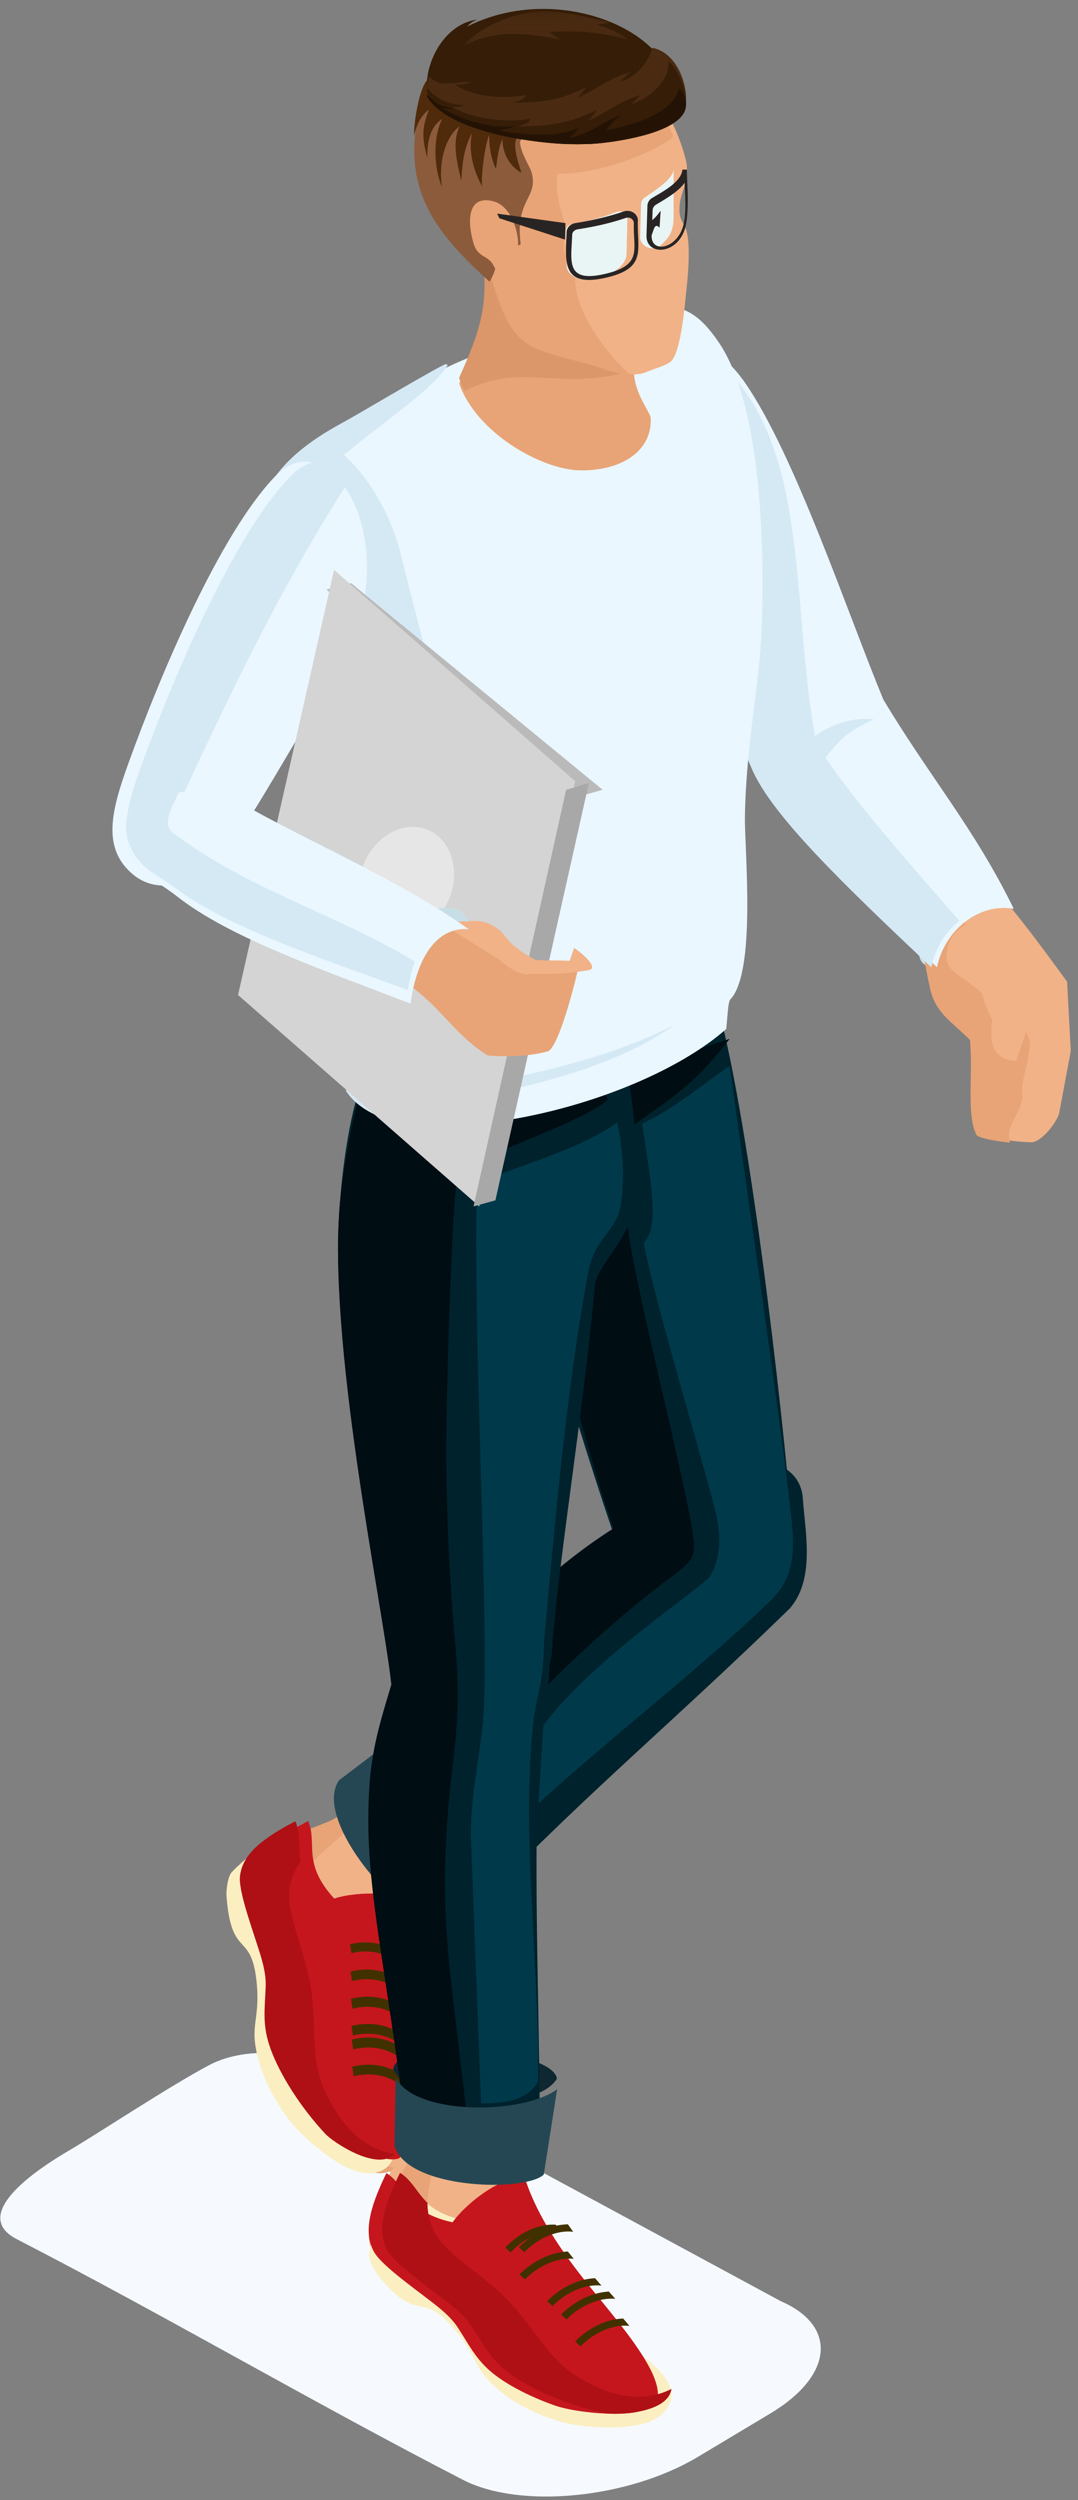
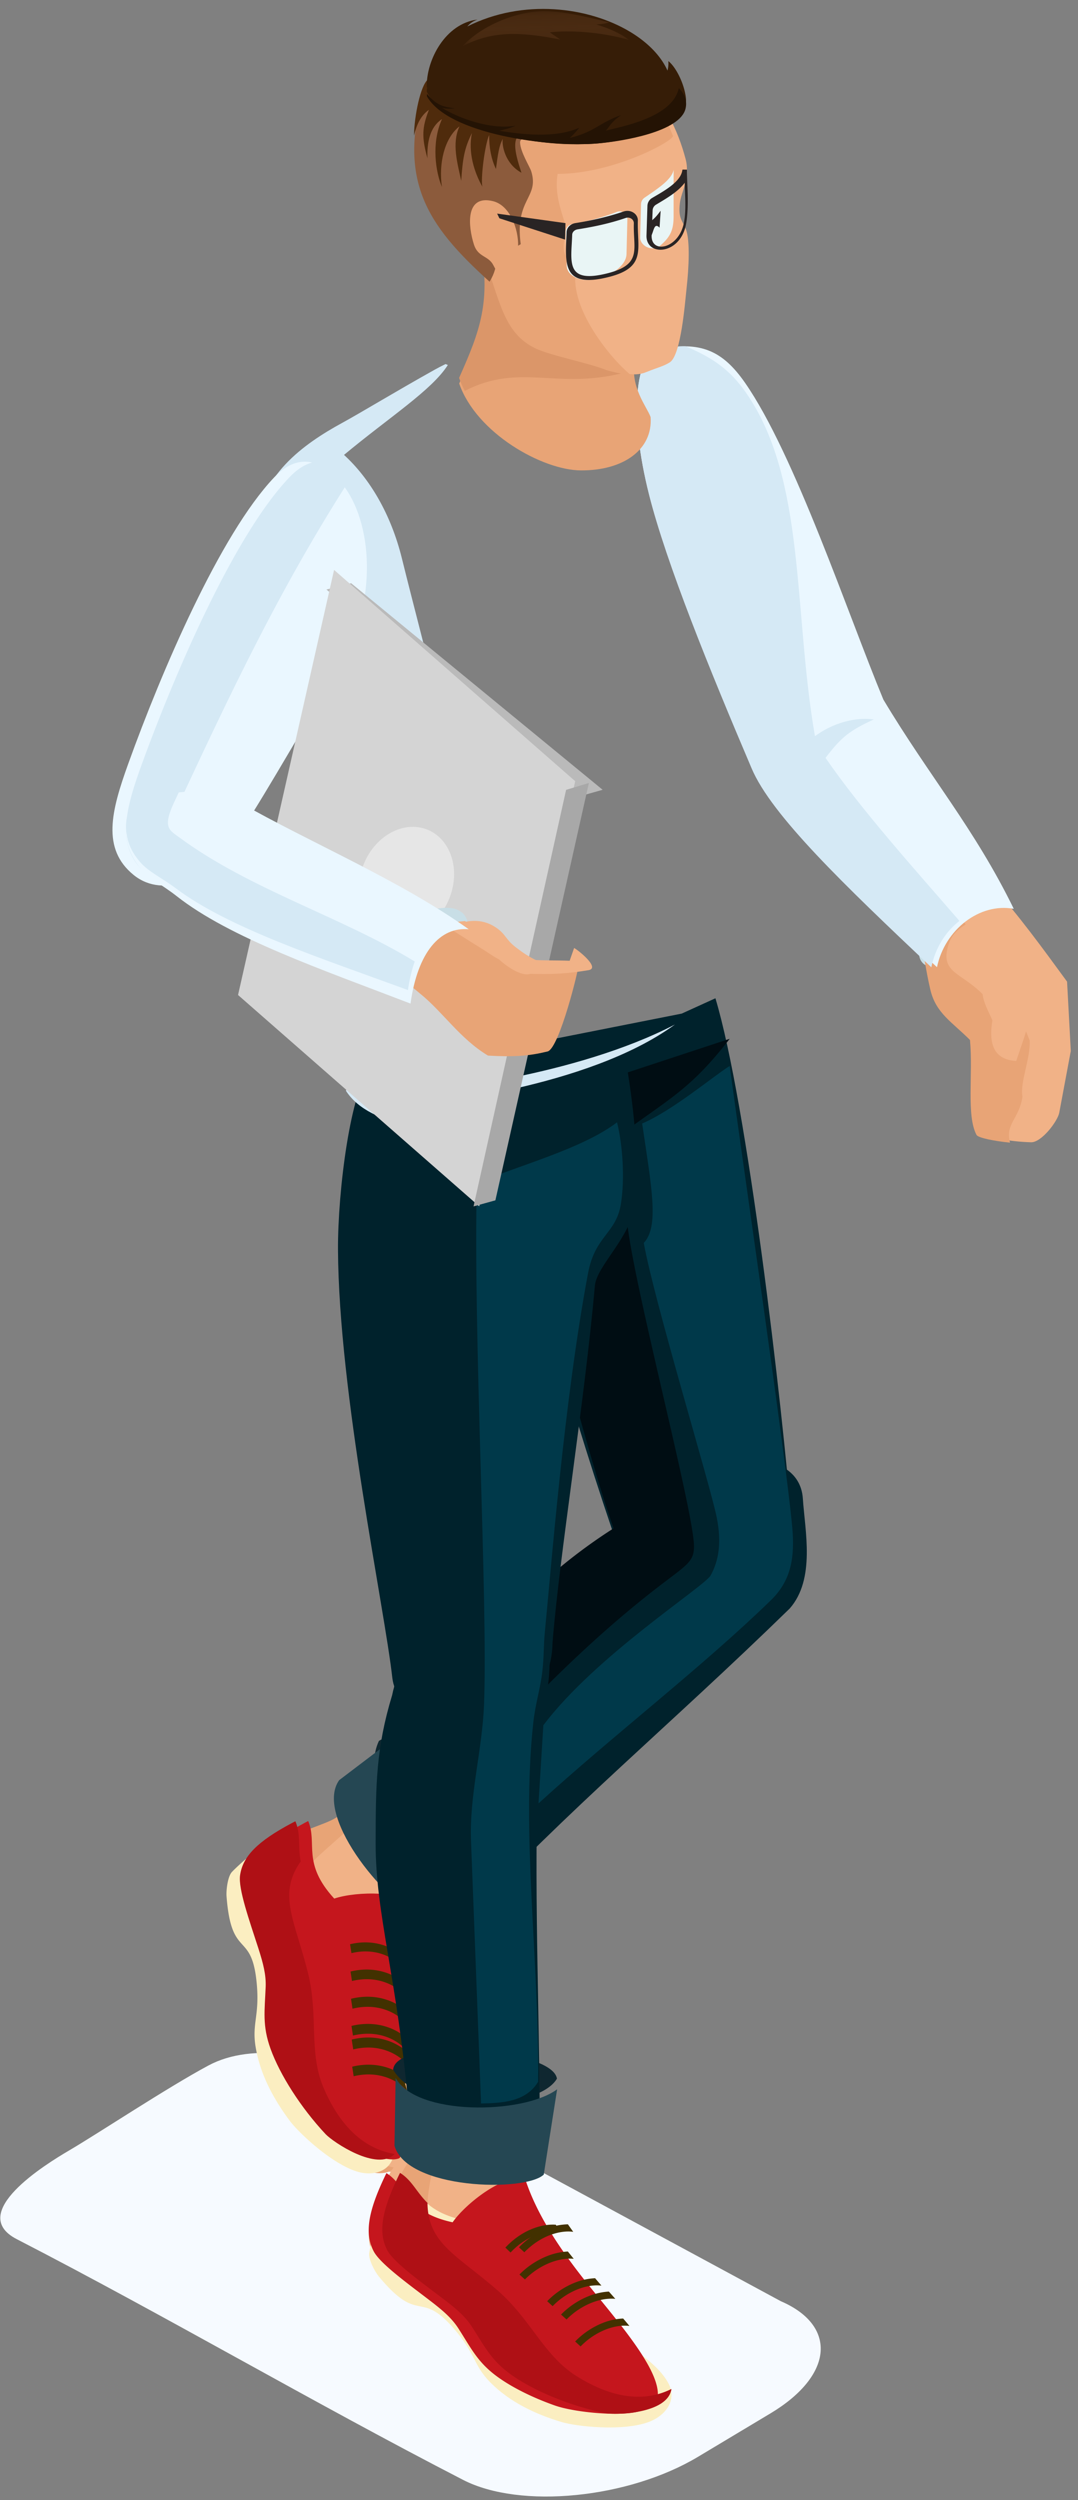
<svg xmlns="http://www.w3.org/2000/svg" xmlns:xlink="http://www.w3.org/1999/xlink" width="85" height="197" viewBox="0 0 85 197">
  <rect x="0" y="0" width="85" height="197" fill="#808080" stroke="none" />
  <defs>
    <path id="a" d="M.723.184h13.143v2.648H.723z" />
  </defs>
  <g fill="none" fill-rule="evenodd">
    <path fill="#F6FAFF" d="M61.568 181.332l-32.88-17.763c-3.578-1.541-8.682-2.73-12.265-.805-3.266 1.753-8.634 5.317-11.01 6.711-1.806 1.06-8.068 4.919-4.09 6.968 11.705 6.03 23.302 12.84 35.187 18.966 2.248 1.158 5.514 1.535 8.927 1.193 3.4-.338 6.876-1.38 9.595-3.006 1.937-1.16 3.842-2.3 5.715-3.423 2.529-1.515 3.853-3.276 3.96-4.886.103-1.573-.943-3.01-3.139-3.955" />
    <path fill="#00222C" d="M56.411 78.662c2.497 8.33 5.242 31.661 6.097 42.203.535 8.792-9.76 8.056-12.396 4.938-3.061-8.364-7.945-23.727-9.595-33.438l3.187-10.506 10.05-1.989 2.657-1.208z" />
    <path fill="#00222C" d="M62.27 126.747c-9.68 9.435-17.096 15.442-26.04 24.994-2.99.992-9.15-3.925-8.778-8.512 6.431-8.165 9.409-11.888 13.324-16.028 3.258-3.444 6.862-6.129 10.821-8.297 4.014-4.951 11.427-5.068 11.707-.826.168 2.56 1.004 6.347-1.034 8.669" />
    <path fill="#000D13" d="M29.564 147.687c-1.35-1.52-2.277-3.402-2.126-5.23 6.353-7.969 9.294-11.6 13.161-15.639a42.034 42.034 0 0 1 7.783-6.388c-2.943-8.44-6.933-25.135-8.285-32.83l17.44-5.744c-3.218 4.15-4.845 4.72-9.058 7.894l.936 6.023c.121 3.87 5.234 22.987 5.304 26.004.03 1.29-.546 1.516-2.815 3.265-8.443 6.51-15.189 14.57-22.34 22.645" />
    <path fill="#00394A" d="M57.535 83.998c-1.238.76-4.464 3.49-6.901 4.533.76 5.137 1.342 8.109.127 9.413.852 4.693 5.243 19.07 5.754 21.634.394 1.976.159 3.412-.482 4.564-.49.88-9.03 6.297-13.19 11.804l-.382 6.16c5.84-5.332 12.958-10.782 18.344-16.031 1.611-1.57 1.872-3.43 1.66-5.767-.509-5.579-3.974-29.203-4.93-36.31" />
    <path fill="#F1B287" d="M30.32 139.104c-.758 2.184-1.825 3.402-2.395 3.836-.654.5-2.293.88-3.694 1.607-2.804 1.452-3.997 2.645-4.212 4.142-.154 1.078.767 3.592 1.487 5.77.399 1.208.628 2.093.588 3.034-.08 1.896-.29 3.049.398 4.904.482 1.3 1.352 2.842 2.45 4.336 1.075 1.462 4.134 3.959 5.52 4.334.823.224 1.554.242 1.902-.214 1.361-1.778.65-6.952.418-10.679-.23-3.694-.072-7.206 1.152-10.08.32-.752 4.819-7.555 5.297-8.211-3.536-1.221-6.97-2.465-8.91-2.779" />
    <path fill="#E8A476" d="M28.376 141.28c-.836.963-1.205 1.432-1.749 1.857-.636.498-2.228.877-3.59 1.6-2.723 1.446-3.883 2.634-4.09 4.126-.15 1.075.746 3.582 1.445 5.751.39 1.206.613 2.088.575 3.026-.077 1.89-.28 3.039.388 4.887.73 2.019 2.374 4.62 4.34 6.716.577.615 4.063 2.972 5.44 1.56-2.615-.44-4.423-2.442-5.604-5.214-1.192-2.795-.39-5.648-1.218-9.006-.833-3.367-1.942-5.395-1.29-7.437.655-2.052 2.55-3.145 5.217-5.741-.027-.26-.083-1.304.136-2.124" />
    <path fill="#FBEEC1" d="M18.279 147.517c-.322.358-.455 1.416-.415 1.926.38 4.92 1.92 2.718 2.353 6.596.305 2.743-.372 3.34-.065 5.235.358 2.207 1.446 4.164 2.685 5.828.705.946 3.315 3.413 5.347 4.023 1.272.382 2.617-.031 2.861-1.342.493-2.636-2.253-7.397-2.478-8.207-.423-1.454-1.3-7.384-2.715-11.83a5.358 5.358 0 0 0-.318.099c-1.66-1.896-1.67-3.217-1.706-4.42-.621-.733-1.304-1.032-2.053-.677-1.055.5-2.98 2.216-3.496 2.769" />
    <path fill="#C5161D" d="M24.302 143.494c-.09.045-.18.09-.267.138-2.686 1.443-3.829 2.627-4.033 4.115-.147 1.074.736 3.574 1.427 5.738.383 1.203.603 2.082.566 3.018-.075 1.885-.276 3.03.384 4.875.463 1.295 1.296 2.829 2.349 4.314 1.031 1.454 3.962 3.939 5.29 4.313.788.223 1.488.241 1.821-.212 1.303-1.768.617-6.912.394-10.617-.195-3.2-.106-6.263.694-8.889-.934-1.317-4.791-1.279-6.574-.682-2.571-2.807-1.303-4.341-2.051-6.11" />
    <path fill="#AF1015" d="M23.292 143.512c-.092.045-.182.09-.272.139-2.725 1.447-3.885 2.635-4.092 4.128-.15 1.077.746 3.584 1.447 5.755.388 1.207.61 2.089.573 3.028-.076 1.89-.28 3.039.388 4.89.73 2.02 2.374 4.622 4.34 6.719.579.615 4.063 2.973 5.44 1.561-2.614-.441-4.422-2.443-5.604-5.217-1.19-2.797-.39-5.651-1.218-9.01-.832-3.37-1.942-5.4-1.29-7.442.163-.507.4-.956.707-1.384-.23-1.177.023-2.131-.42-3.167" />
    <path fill="#423100" d="M31.796 155.147c-.327-.464-.93-.939-1.742-1.193-.66-.205-1.453-.264-2.343-.05l-.109-.702c.977-.232 1.852-.167 2.584.062a4.092 4.092 0 0 1 1.736 1.055c-.016.243-.031.49-.044.736l-.082.092zM31.946 157.286c-.36-.449-.953-.886-1.728-1.13-.694-.22-1.528-.283-2.464-.056l-.114-.747c1.027-.248 1.948-.18 2.717.065a4.41 4.41 0 0 1 1.6.905c-.005.32-.01.64-.01.963M32.012 159.428c-.375-.433-.953-.848-1.692-1.086-.71-.231-1.565-.295-2.525-.06l-.118-.78c1.054-.261 1.997-.187 2.785.069a4.49 4.49 0 0 1 1.523.843c.007.335.016.675.027 1.014M32.049 161.57c-.368-.444-.958-.871-1.72-1.114-.703-.224-1.55-.286-2.498-.057l-.116-.76c1.04-.252 1.974-.182 2.755.067.602.19 1.117.492 1.522.832.018.337.036.68.057 1.031" />
    <path fill="#423100" d="M32.068 162.64c-.373-.436-.954-.852-1.696-1.091-.71-.229-1.561-.293-2.52-.059l-.119-.776c1.052-.26 1.995-.186 2.781.067.586.19 1.088.481 1.488.813.022.346.045.694.066 1.046M32.105 164.782c-.366-.446-.96-.877-1.729-1.12-.7-.223-1.542-.285-2.49-.058l-.115-.753c1.039-.252 1.97-.18 2.745.066.612.192 1.131.497 1.538.842l.051 1.023" />
    <path fill="#0F2730" d="M29.876 137.183c-2.001 4.31 4.565 11.12 8.004 10.301 2.057-2.123-5.388-12.148-8.004-10.301" />
    <path fill="#254753" d="M31.125 136.948c-1.303 3.145 4.713 9.626 8.203 10.444l-6.16 3.446c-2.16-.261-8.517-7.614-6.424-10.564l4.381-3.326z" />
    <path fill="#F1B287" d="M31.935 164.173c.67 2.193.544 3.78.353 4.45-.221.771-1.276 2-1.945 3.374-1.342 2.748-1.582 4.385-.883 5.717.504.959 2.674 2.478 4.492 3.836 1.009.756 1.697 1.342 2.212 2.127 1.033 1.577 1.535 2.63 3.142 3.745 1.128.784 2.697 1.544 4.414 2.136 1.68.58 5.505.885 6.8.411.77-.28 1.346-.675 1.355-1.24.03-2.204-3.513-5.992-5.847-8.88-2.315-2.862-4.221-5.792-4.93-8.808-.185-.787-.618-8.819-.626-9.619-3.456.997-6.848 1.915-8.537 2.75" />
    <path fill="#E8A476" d="M33.674 165.826c-.111 1.268-.136 1.864-.323 2.525-.222.773-1.273 2.003-1.94 3.38-1.34 2.756-1.578 4.395-.88 5.731.501.96 2.666 2.483 4.48 3.846 1.007.756 1.694 1.344 2.206 2.131 1.033 1.581 1.533 2.636 3.135 3.754 1.75 1.222 4.567 2.386 7.348 2.954.816.168 4.96.067 5.243-1.879-2.341 1.155-4.941.574-7.487-1-2.568-1.588-3.576-4.374-6.18-6.627-2.61-2.26-4.668-3.27-5.328-5.31-.664-2.05.217-4.038.844-7.696-.173-.196-.82-1.013-1.118-1.81" />
    <path fill="#FBEEC1" d="M29.11 177.541c-.065.495.435 1.45.763 1.846 3.168 3.82 3.195 1.048 5.804 3.978 1.845 2.07 1.618 2.982 2.973 4.354 1.579 1.597 3.63 2.535 5.642 3.137 1.142.342 4.778.757 6.849-.003 1.296-.474 2.195-1.652 1.645-2.883-1.11-2.48-6.184-4.7-6.844-5.228-1.197-.936-5.37-5.28-9.137-8.067-.076.097-.149.19-.212.28-2.5-.532-3.273-1.616-3.998-2.583-.95-.22-1.7-.043-2.129.716-.602 1.067-1.24 3.677-1.356 4.453" />
    <path fill="#C5161D" d="M30.471 171.238a8.602 8.602 0 0 0-.136.278c-1.341 2.819-1.58 4.498-.88 5.864.503.984 2.674 2.543 4.493 3.939 1.01.774 1.699 1.377 2.213 2.183 1.035 1.619 1.537 2.7 3.144 3.843 1.128.805 2.697 1.585 4.415 2.194 1.68.597 5.505.91 6.8.425.77-.287 1.347-.692 1.354-1.272.03-2.261-3.516-6.15-5.851-9.113-2.016-2.56-3.726-5.172-4.602-7.849-1.524-.539-4.632 1.812-5.733 3.384-3.719-.802-3.58-2.846-5.217-3.876" />
    <path fill="#AF1015" d="M31.543 171.219c-.047.09-.093.182-.137.275-1.338 2.79-1.577 4.45-.879 5.802.503.973 2.668 2.515 4.481 3.896 1.008.766 1.695 1.362 2.207 2.16 1.033 1.6 1.534 2.67 3.136 3.801 1.751 1.238 4.567 2.418 7.349 2.993.816.17 4.96.07 5.243-1.9-2.341 1.168-4.941.58-7.488-1.015-2.568-1.61-3.576-4.431-6.18-6.714-2.611-2.29-4.67-3.312-5.33-5.378a5.1 5.1 0 0 1-.237-1.555c-.863-.834-1.212-1.77-2.165-2.365" />
    <path fill="#423100" d="M44.101 175.913c-.475-.11-1.176-.063-1.944.247-.623.252-1.285.678-1.903 1.334l-.408-.389c.678-.722 1.41-1.192 2.1-1.47.693-.28 1.352-.37 1.877-.333.099.169.199.338.301.505l-.023.106z" />
    <path fill="#423100" d="M45.2 175.865c-.486-.072-1.152-.008-1.875.273-.649.253-1.338.68-1.981 1.337l-.423-.39a6.207 6.207 0 0 1 2.186-1.471 4.828 4.828 0 0 1 1.673-.341c.138.198.277.394.42.592M45.238 177.99c-.486-.048-1.125.027-1.815.289a5.827 5.827 0 0 0-2.031 1.338l-.434-.389a6.381 6.381 0 0 1 2.241-1.474 5.118 5.118 0 0 1 1.577-.339c.152.192.306.384.462.575M47.425 180.104c-.487-.063-1.143.006-1.852.28a5.69 5.69 0 0 0-1.998 1.337l-.43-.39a6.296 6.296 0 0 1 2.208-1.472 4.97 4.97 0 0 1 1.57-.339c.162.19.33.386.502.584M48.518 181.146c-.486-.05-1.128.023-1.82.288a5.753 5.753 0 0 0-2.025 1.339l-.434-.39a6.363 6.363 0 0 1 2.235-1.474 5.084 5.084 0 0 1 1.536-.337l.508.574M49.63 183.281c-.486-.066-1.145 0-1.861.278a5.678 5.678 0 0 0-1.99 1.337l-.428-.39a6.272 6.272 0 0 1 2.2-1.471 4.883 4.883 0 0 1 1.585-.34c.166.195.332.39.495.586" />
    <path fill="#0F2730" d="M31 163.089c2.093 3.585 11.42 3.267 12.915.705-.368-2.424-12.725-3.322-12.915-.705" />
    <path fill="#00222C" d="M49.221 82.693c.254 1.847 1.355 7.236.815 12.26-.268 2.485-2.99 4.801-3.127 6.345-.85 9.472-2.783 21.135-3.342 28.142-.11 8.026-12.032 7.828-12.631 2.782-.63-5.643-4.226-22.403-4.285-33.746-.023-4.642.995-12.683 2.604-14.375l7.825-1.888 12.141.48z" />
    <path fill="#00222C" d="M43.336 130.9c-.018 3.017-.721 3.372-.797 5.104-.492 11.23-.073 19.344.02 30.402-3.563 2.092-8.582 2.061-10.357-.486-.895-10.16-2.59-15.073-2.583-20.657.005-4.648.029-7.495 1.302-11.69 1.42-7.208 12.561-8.657 12.415-2.673" />
-     <path fill="#000D13" d="M31.673 165.064c-1.325-10.027-2.64-16.024-2.633-21.58.005-4.624.557-6.568 1.818-10.743-.702-6.43-5.15-27.275-4.019-38.29.273-2.647 1.376-9.144 2.424-10.319l7.57-1.915 9.235 1.665 1.875 2.73c-1.405 1.506-7.932 3.625-11.79 5.621-.526 1.174-1.011 19.249-.968 22.912.054 4.648.24 9.238.681 14.092.35 3.84.292 5.992-.167 9.809-1.386 11.535-.165 15.915 1.112 27.796-.783-.018-4.44-.325-5.138-1.778" />
    <path fill="#00394A" d="M48.653 88.438c-2.707 2.062-7.57 3.34-11.054 4.791-.3 11.903.88 32.835.568 41.064-.137 3.607-1.165 7.161-1.027 10.77l.791 20.688c1.563-.037 3.524-.084 4.496-1.708.098-9.648-1.339-19.47-.378-28.289.166-1.526.563-2.708.716-4.063.144-1.265.075-1.888.213-3.278.477-4.793 1.504-18.068 3.39-28.092.558-2.972 2.215-3.1 2.591-5.461.32-1.996.134-4.674-.306-6.422" />
    <path fill="#C8DEE6" d="M78.82 72.573c-.553 2.24-4.688 4.331-5.925 3.429a1.005 1.005 0 0 1-.398-.607c-.38-2.079 3.504-5.636 5.958-4.305.435.237.47 1.054.364 1.483" />
    <path fill="#F1B287" d="M78.168 69.712c2.263 2.547 3.988 4.935 5.97 7.64l.294 5.463-.91 4.866c-.124.665-1.4 2.356-2.23 2.329-1.868-.063-3.085-.364-3.248-.675-.807-1.537-.266-4.848-.516-7.56-1.417-1.444-2.677-2.132-3.11-4.012-.716-3.117-.413-4.181-2.001-5.78l5.751-2.27z" />
    <path fill="#E8A476" d="M78.288 76.704c1.408 2.295 1.832 2.545 2.904 5.289.06 1.47-.776 3.26-.57 4.43-.272 1.78-1.38 2.12-.982 3.616-1.209-.12-2.514-.371-2.642-.61-.81-1.522-.265-4.797-.515-7.48-1.424-1.429-2.691-2.109-3.127-3.97-.719-3.083-.413-4.136-2.01-5.717l3.66-1.423 3.282 5.865z" />
    <path fill="#F1B287" d="M74.778 74.475c-.672 2.188 1.003 2.14 2.7 3.863.08.695.45 1.324.774 2.067-.417 2.46.599 3.115 1.876 3.199.265-.788.815-2.338.971-3.032-.32-4.094 1.142-5.223-2.965-8.717-1.606.856-2.898 1.124-3.356 2.62" />
    <path fill="#EAF7FF" d="M69.654 55.127c3.623 6.055 7.17 10.127 10.282 16.487-2.694-.496-5.442 1.64-6.055 4.6-6.947-6.438-12.86-11.97-14.453-15.688-3.348-7.706-6.84-16.12-8.234-21.54-1.644-6.389-1.083-11.11.778-11.478 3.23-.641 4.981.082 6.77 2.65 3.916 5.624 8.124 18.252 10.912 24.97" />
    <path fill="#D5E9F5" d="M75.652 72.567c-1.085.833-1.909 2.132-2.217 3.655-6.814-6.44-12.614-11.975-14.177-15.692-3.285-7.708-6.712-16.122-8.08-21.543-1.615-6.39-1.067-11.111.759-11.479.794-.16 1.497-.235 2.132-.216 2.123.891 3.507 1.85 4.77 3.676 4.724 6.83 3.7 17.147 5.42 27.042 1.798-1.317 3.673-1.474 4.636-1.317-1.947.891-2.572 1.42-3.802 3.025 2.813 4.1 7.04 8.788 10.56 12.85" />
-     <path fill="#EAF7FF" d="M27.063 33.536c1.454-.782 4.185-2.42 7.304-4.14 2.174-1.199 5.684-2.427 9.142-3.406 1.817-.515 7.32-2.077 9.203-1.869 1.721.192 2.795 1.123 4.003 2.918 2.938 4.368 3.62 13.82 3.352 22.165-.151 4.727-1.23 9.25-1.331 15.125-.043 2.543.937 12.338-1.185 14.463-.146.33-.168 1.054-.287 2.289-7.352 6.495-26.176 10.592-29.925 4.853.256-.762.351-1.436.492-2.067-1.527-2.267.59-10.461-.695-15.092-2.327-8.391-6.958-20.07-6.844-26.899.07-4.126 3.668-6.674 6.77-8.34" />
    <path fill="#D5E9F5" d="M26.99 33.318c1.44-.785 4.144-2.43 7.232-4.157.281-.159.585-.316.91-.474l.181.073c-1.257 1.982-4.59 4.095-8.188 7.085 2.015 1.844 3.698 4.643 4.568 8.17 1.834 7.44 4.648 17.234 5.098 24.028.585 8.845-1.064 13.7-2.924 17.805-.064.143 11.448-1.007 19.35-5.118-6.974 5.094-19.822 6.198-19.9 6.364-.308.656-.497.983-.798 1.625-2.414-.414-4.302-1.305-5.241-2.765.253-.766.346-1.443.486-2.077-1.512-2.277.58-10.508-.692-15.16-2.306-8.43-6.895-20.164-6.783-27.023.067-4.145 3.63-6.704 6.701-8.376" />
    <path fill="#E8A476" d="M50.056 28.44c.173-1.407.38-2.757.688-3.492l.006-.023-10.567-4.706-2.263-1.222c.974 4.906.012 7.38-1.713 11.223 1.352 3.905 6.55 6.831 9.596 6.847 3.364.018 5.682-1.645 5.497-4.203-.286-.808-1.633-2.363-1.244-4.425" />
    <path fill="#DB9669" d="M36.652 30.802c4.341-2.246 7.285-.05 12.587-1.443.19-1.224.358-2.886.849-4.663l-10.093-4.523-2.16-1.174c.93 4.714.011 7.09-1.636 10.78.122.35.274.691.453 1.023" />
    <path fill="#F1B287" d="M48.095 29.159c-1.354-.551-4.46-1.132-5.69-1.703-2.69-1.25-2.873-3.99-4.235-7.276-2.506-1.128-3.489-2.219-3.963-3.579-1.128-3.225.066-7.173 2.23-9.63 1.893-2.145 4.364-3.126 7.375-3.064 5.848.118 8.996 3.874 10.25 8.63.107.407.127.791.08 1.225-.112 1.029-.445 1.54-.533 2.242-.153 1.251.224 1.383.483 2.084.325.886.225 3.036.044 4.632-.121 1.09-.43 5.262-1.32 5.831-.487.31-1.017.427-1.78.74-.606.25-1.212.345-2.94-.132" />
    <path fill="#E8A476" d="M47.812 29.164c-1.327-.55-4.37-1.133-5.576-1.704-2.636-1.25-2.816-3.992-4.152-7.277-2.456-1.13-3.42-2.22-3.885-3.581-1.106-3.226.062-7.174 2.182-9.63 1.854-2.144 4.275-3.124 7.225-3.062 4.98.105 7.96 2.955 9.464 6.818-.207.534-4.877 2.975-9.099 2.974-.328 1.928.596 3.523.694 4.49.023.234-.58 1.366.108 2.245.188.24.695.5.625.94-.465 2.966 2.764 6.881 4.284 8.127-.436-.002-1.012-.098-1.87-.34" />
    <path fill="#8C5B3C" d="M33.719 6.216c-2.672 7.892.003 11.569 4.883 15.983.837-1.347.51-2.481.76-4.507.297.635.636 1.288.984 1.968l.713-.42c-.486-3.6 1.478-3.635.83-5.74-.11-.354-.866-1.542-.881-2.275-.009-.429.7-.303 1.308-.63.005-.003-7.414-2.22-8.597-4.379" />
    <path fill="#E8A476" d="M38.857 15.848c-2.182-.522-1.955 1.96-1.484 3.432.325 1.012 1.155.852 1.538 1.638.456.935 1.241 1.315 1.873 1.235 1.28-.164.298-2.028.07-2.784.028-1.279-.614-3.19-1.997-3.521" />
    <path fill="#4F2B0C" d="M33.753 6.254c-.602.461-1.09 2.916-1.112 4.432.209-.836.503-1.548 1.18-2.035-.543 1.395-.583 2.15-.116 3.822-.044-1.23.178-2.452 1.145-3.091-.858 1.91-.498 4.174-.003 5.352-.27-1.843.19-3.85 1.382-4.779-.633 1.373-.143 2.949.137 4.295.12-1.79.257-2.583.847-3.768-.32 1.517.184 3.11.822 4.228-.145-.597.176-3.229.534-4.07-.005.981.159 1.892.537 2.676.147-1.142.255-1.88.536-2.362-.083.47.165 1.945 1.475 2.659-.244-.755-.638-1.918-.438-2.583.14-.47.676-.196 1.633-.636-3.109-.931-7.792-4.613-8.559-4.14" />
    <path fill="#361D07" d="M33.649 6.855C33.608 4.7 35.13 1.85 37.651 1.54c-.41.151-.607.325-.806.548 4.39-2.211 9.54-1.554 12.827.412 2.33 1.396 3.724 3.453 3.24 5.612-.408 1.823-3.282 2.879-6.147 3.184-3.808.404-11.49-.913-13.116-4.442" />
    <g transform="rotate(-1 65.143 -2044.657)">
      <mask id="b" fill="#fff">
        <use xlink:href="#a" />
      </mask>
      <path fill="#4A2B12" d="M.723 2.832C2.334 1.152 5.118.143 7.213.185c1.775.034 3.927.67 5.114.97-.465.128-.713.118-1.026.146.896.284 1.87.704 2.565 1.264-2.311-.701-4.745-.854-6.235-.71.179.149.422.296.808.584-3.248-.7-5.39-.76-7.716.393" mask="url(#b)" />
    </g>
-     <path fill="#4A2B12" d="M33.657 7.284c-.009-.41.054-.845.182-1.284.873 1.007 1.967.394 3.277.46-.496.196-.732.227-1.222.22 1.21.822 3.45 1.211 5.572.806-.18.348-.368.418-1.005.607 2.8-.017 3.831-.308 5.792-1.235-.011.01-.418.562-.748.861 1.706-.757 2.413-1.513 4.18-2.033-.291.239-.478.443-.728.716.766-.135 2.064-1.122 2.484-2.638 2.133.445 2.888 3.34 2.588 4.588-.475 1.975-5.004 2.766-6.837 2.941-3.934.377-11.863-.804-13.535-4.01" />
    <path fill="#361D07" d="M33.656 7.236c-.002-.098 0-.197.006-.3.837.924 1.702 1.293 2.957 1.358-.456.135-.621.193-1 .095 1.209.832 4.112 1.374 6.234.964-.181.353-.37.423-1.006.615 2.802-.017 4.293-.383 6.255-1.32-.01.012-.418.569-.747.871 1.707-.766 2.424-1.52 4.19-2.045-.29.241-.476.447-.726.724 1.028-.318 3.02-1.612 2.88-3.385.651.513 1.332 1.96 1.396 3.057a2.243 2.243 0 0 1-.056.45c-.476 1.997-5.005 2.796-6.84 2.973-3.935.38-11.87-.816-13.543-4.057" />
    <path fill="#241304" d="M33.662 7.588c-.002-.09 0-.09.005-.183.766.882 1.224 1.005 2.203 1.132-.456.034-.636.052-1.016-.037 1.21.763 3.797 1.757 5.802 1.404-.512.23-.65.229-1.287.406 1.7.26 4.346.62 6.31-.243-.011.01-.42.523-.75.8 2.007-.487 2.285-1.183 4.056-1.802-.856.588-.965.979-1.216 1.234 1.03-.295 5.26-.98 5.753-3.357.454.461.68.98.534 1.613-.427 1.844-5.013 2.576-6.848 2.741-3.939.355-11.876-.733-13.546-3.708" />
    <path fill="#EAF7FF" d="M21.606 37.63c-4.26 4.498-8.866 15.262-11.494 22.553-1.337 3.709-2.116 6.698.425 8.763 2.41 1.958 6.005.188 7.793-2.435 2.118-3.107 4.345-7.095 8.374-13.825 3.213-5.36 2.625-11.623.296-14.527-1.35-1.68-3.306-2.735-5.394-.53" />
    <path fill="#D5E9F5" d="M22.822 37.609c-4.306 4.499-8.963 15.264-11.62 22.555-1.353 3.709-2.14 6.699.427 8.763 1.709 1.374 4.009.91 5.853-.394a34.665 34.665 0 0 1-3.04-1.993c-.86-.634-1.452-.807-.465-2.925 4.389-9.425 8.221-17.48 13.757-26.074-1.322-1.298-3.065-1.863-4.912.068" />
    <path fill="#BABABA" d="M25.739 46.455l19.835 16.328 1.944-.549-19.83-16.278z" />
    <path fill="#D4D4D4" d="M26.342 44.908l19.013 16.65-7.57 33.497-19.015-16.65z" />
    <path fill="#A8A8A8" d="M46.433 61.697l-1.796.543-7.298 32.823 1.723-.479z" />
    <path fill="#E6E6E6" d="M33.345 65.257c1.944.517 2.945 2.81 2.23 5.124-.712 2.313-2.868 3.77-4.812 3.254-1.946-.516-2.944-2.81-2.232-5.123.714-2.314 2.87-3.771 4.814-3.255" />
    <path fill="#C8DEE6" d="M32.04 77.561l-.42-2.136 1.154-3.359c1.733-.635 2.952-.687 3.543-.235.047.037.11.063.152.105 1.82 1.785-1.834 7.694-4.43 5.625" />
    <path fill="#E8A476" d="M38.48 83.18c2.057.115 3.19.04 4.695-.325.935-.227 2.527-6.739 2.43-6.781-1.106-.06-3.578 0-4.748-.126-1.282-.823-5.308-3.576-6.592-4.398l-1.916 2.694-.695 3.128c.433-.001 1.37.843 1.47.923 1.792 1.44 3.138 3.554 5.357 4.886" />
    <path fill="#F1B287" d="M41.487 76.726c2.149.078 3.326-.017 4.908-.276.991-.162-.845-1.613-1.126-1.75l-.352 1.006c-1.154-.043-2.124-.003-3.345-.096-1.338-.63-3.634-2.318-4.91-3.03l-1.863.157c1.793 1.143 4.495 2.914 6.688 3.989" />
    <path fill="#F1B287" d="M42.377 75.718c-.129 2.164-2.461.436-3.021-.116-.536-.217-4.172-2.747-3.363-2.828.714-.12 1.848-.54 3.124.321.777.525.738.932 1.575 1.568.56.427.936.682 1.685 1.055" />
    <path fill="#EAF7FF" d="M9.97 65.9c.092.83.366 1.625 1.104 2.52.66.803 1.777 1.344 2.855 2.193 4.18 3.288 11.414 5.769 18.44 8.468.566-4.063 2.337-6.064 4.589-5.858-5.471-3.898-12.501-6.815-18.128-10.029-1.243-.71-.99-.464-2.175-.978-2.652.346-7.103-.091-6.684 3.683" />
    <path fill="#D5E9F5" d="M9.964 65.552c.09.787.36 1.538 1.092 2.385.655.76 1.761 1.272 2.83 2.075 4.142 3.108 11.313 5.452 18.279 8.002.124-.844.306-1.594.537-2.249-5.772-3.522-12.938-5.65-18.508-9.738-.837-.615-1.413-.782-.451-2.835l.436-.932c-2.262.202-4.514.692-4.215 3.292" />
    <path fill="#254753" d="M31.196 163.727c1.596 3.008 10.048 2.899 12.733.906l-1.054 6.722c-1.477 1.395-10.788 1.178-11.77-2.272l.09-5.356z" />
    <path fill="#E9F5F5" d="M53.116 13.376c-.143.791-1.321 1.53-2.295 2.203a.64.64 0 0 0-.275.51l-.068 2.635c-.014.53.72 1.095 1.465.728.918-.755 1.175-1.313 1.17-2.441l.003-3.635zm-4.47 3.318c-1.035.407-2.233.735-3.538.97-.287.05-.5.3-.508.602l.084 2.629c-.018.709.811 1.238 1.845 1.161 1.29-.096 2.846-.992 2.872-2.038l.067-2.715c.012-.449-.416-.767-.821-.609z" />
    <path fill="#292424" d="M53.788 13.493c-.193.918-1.572 1.63-2.363 2.105a.742.742 0 0 0-.375.603l-.074 2.353c-.053 1.669 2.636 1.557 3.11-.852.288-1.456.05-3.678.08-4.335l-.352-.003-.026.129zm.202.908c-.544.731-1.48 1.255-2.276 1.735a.552.552 0 0 0-.253.405l-.08 2.021c-.047 1.472 2.143 1.046 2.542-.995.225-1.156.05-2.572.067-3.166zm-4.814 2.264c.55-.188 1.136.188 1.119.719-.07 2.194.707 3.663-2.228 4.426-3.87 1.007-3.465-1.179-3.392-3.516.011-.357.304-.653.696-.715 1.286-.203 2.581-.496 3.805-.914zm.155.512c-1.245.426-2.483.69-3.794.896-.23.038-.414.212-.42.424-.066 2.111-.6 3.918 2.856 3.02 2.686-.7 1.942-1.915 2.005-3.916.01-.313-.322-.535-.647-.424z" />
    <path fill="#292424" d="M51.042 17.537c.39-.065.791-.58 1.05-.93l-.085 1.336c-.55-.572-.432.749-.873.823l-.092-1.229zM44.554 18.881l-5.176-1.68-.179-.369 5.389.751z" />
  </g>
</svg>